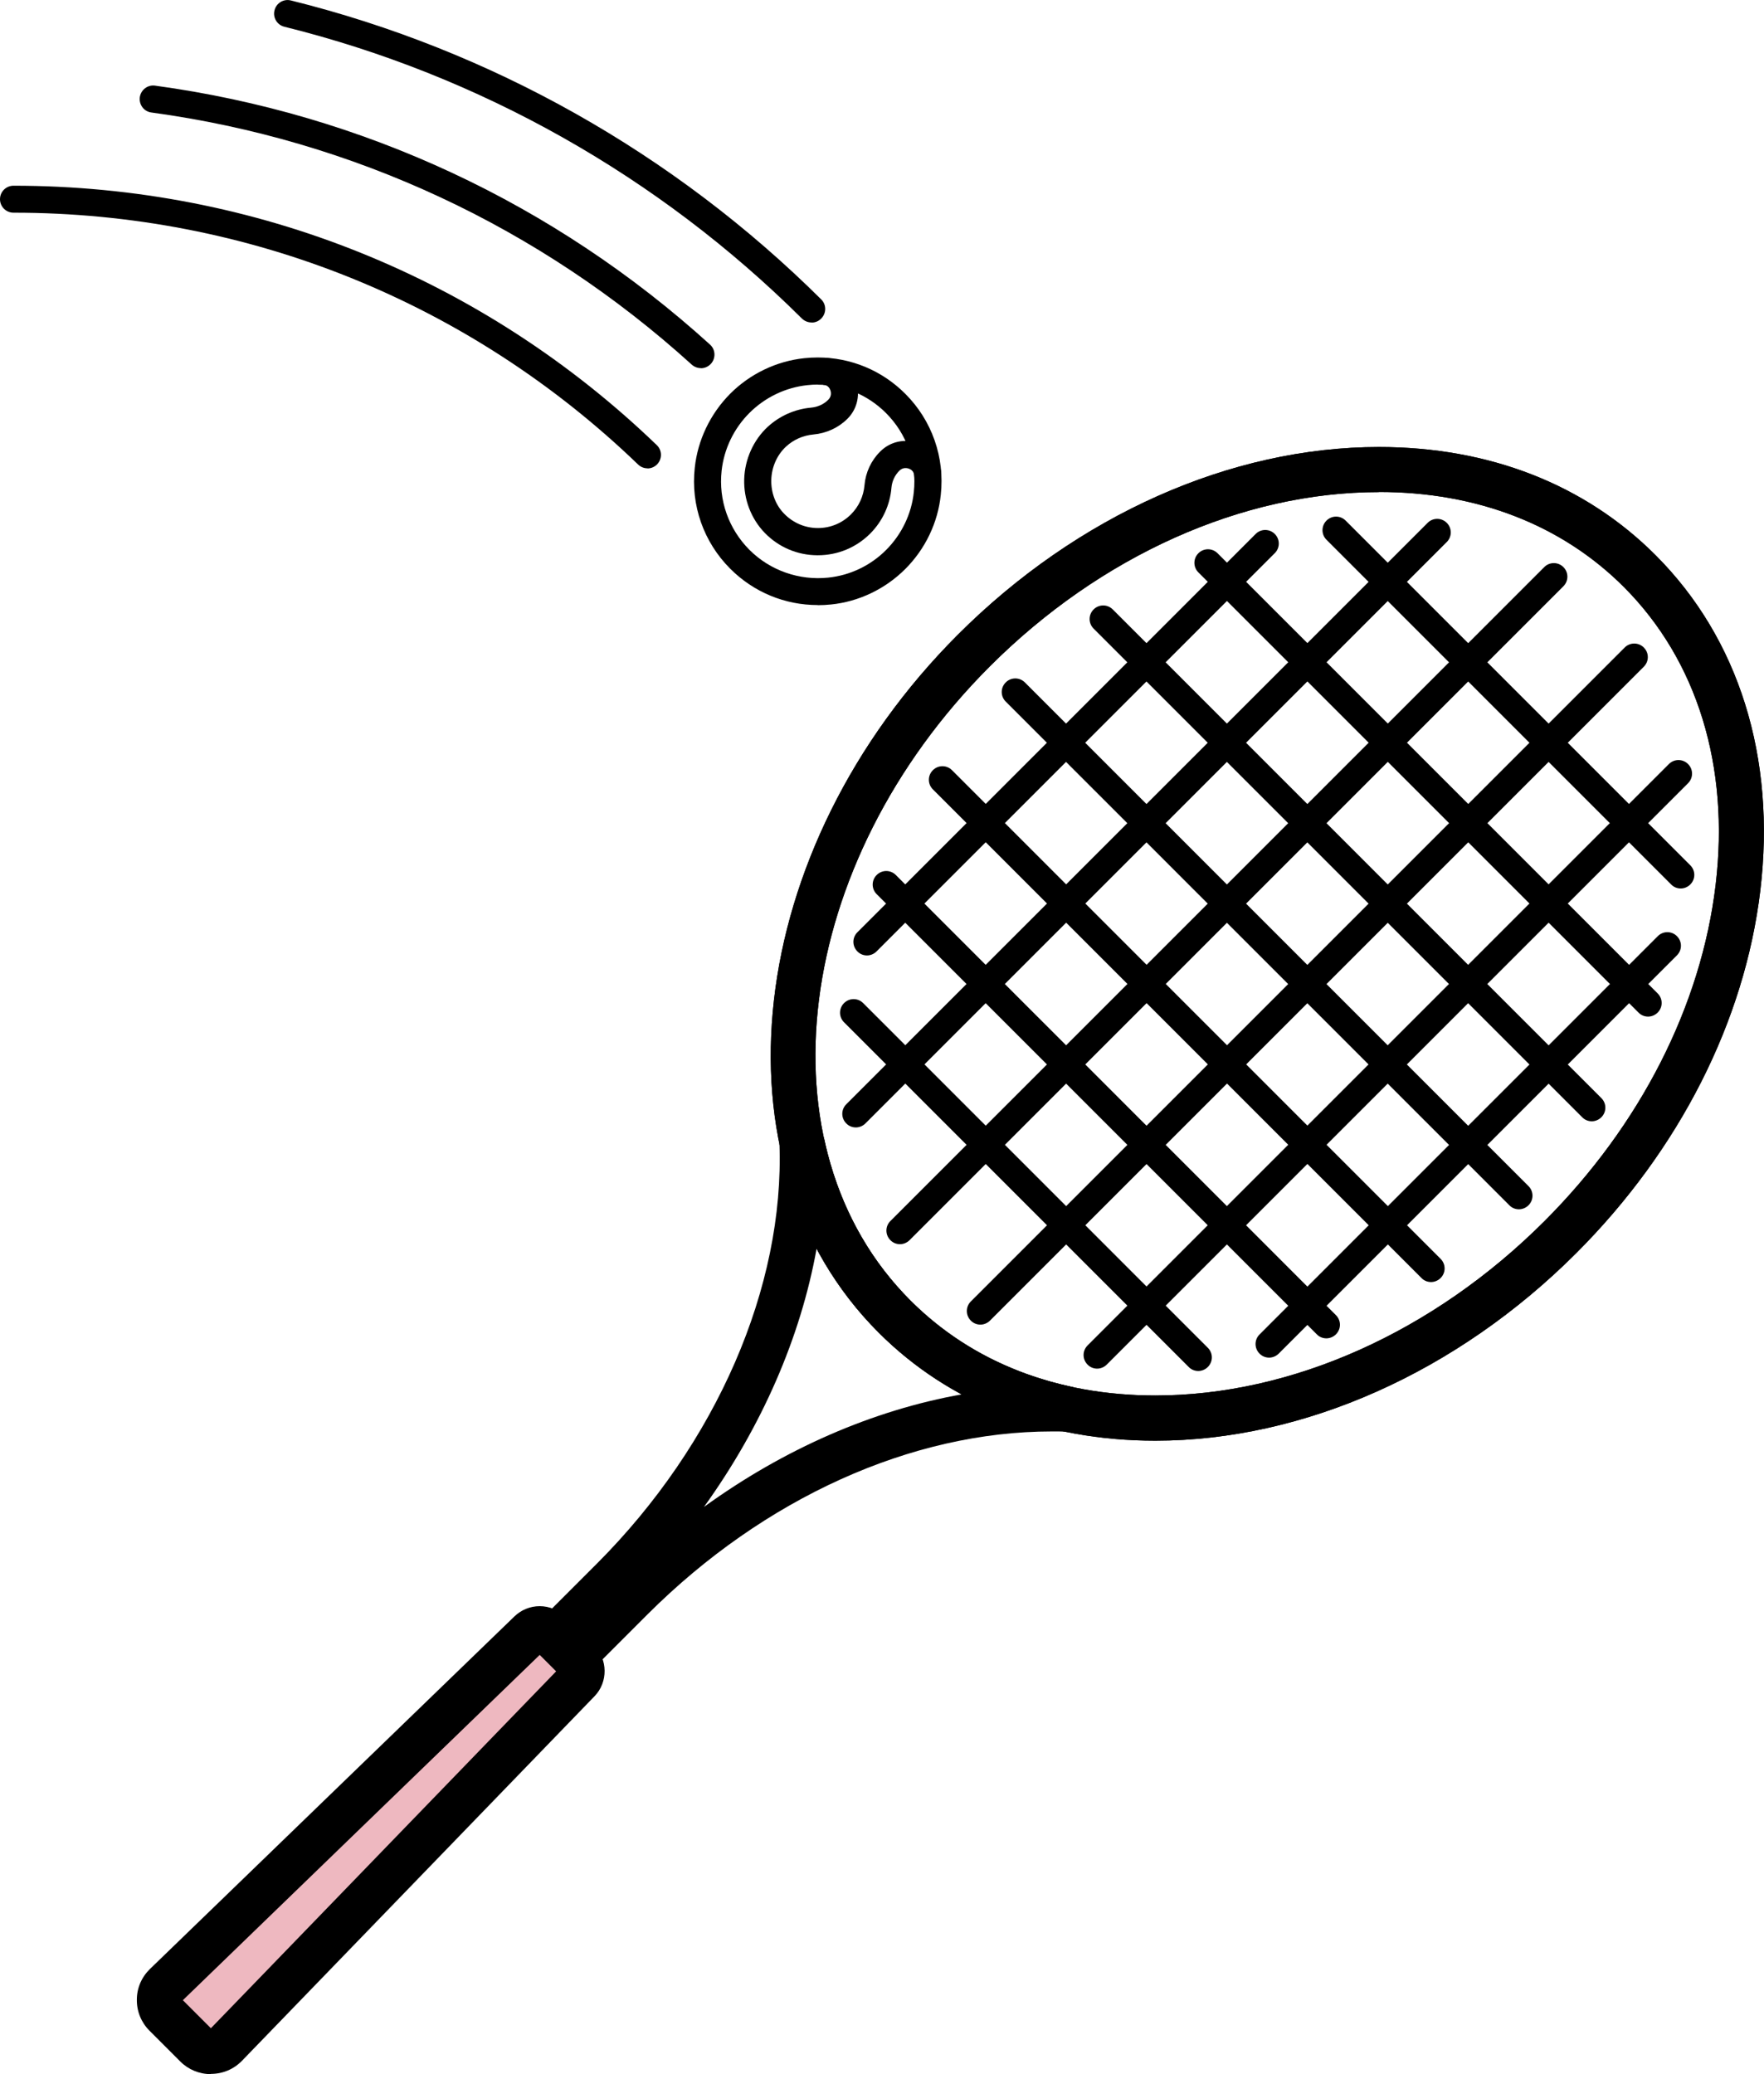
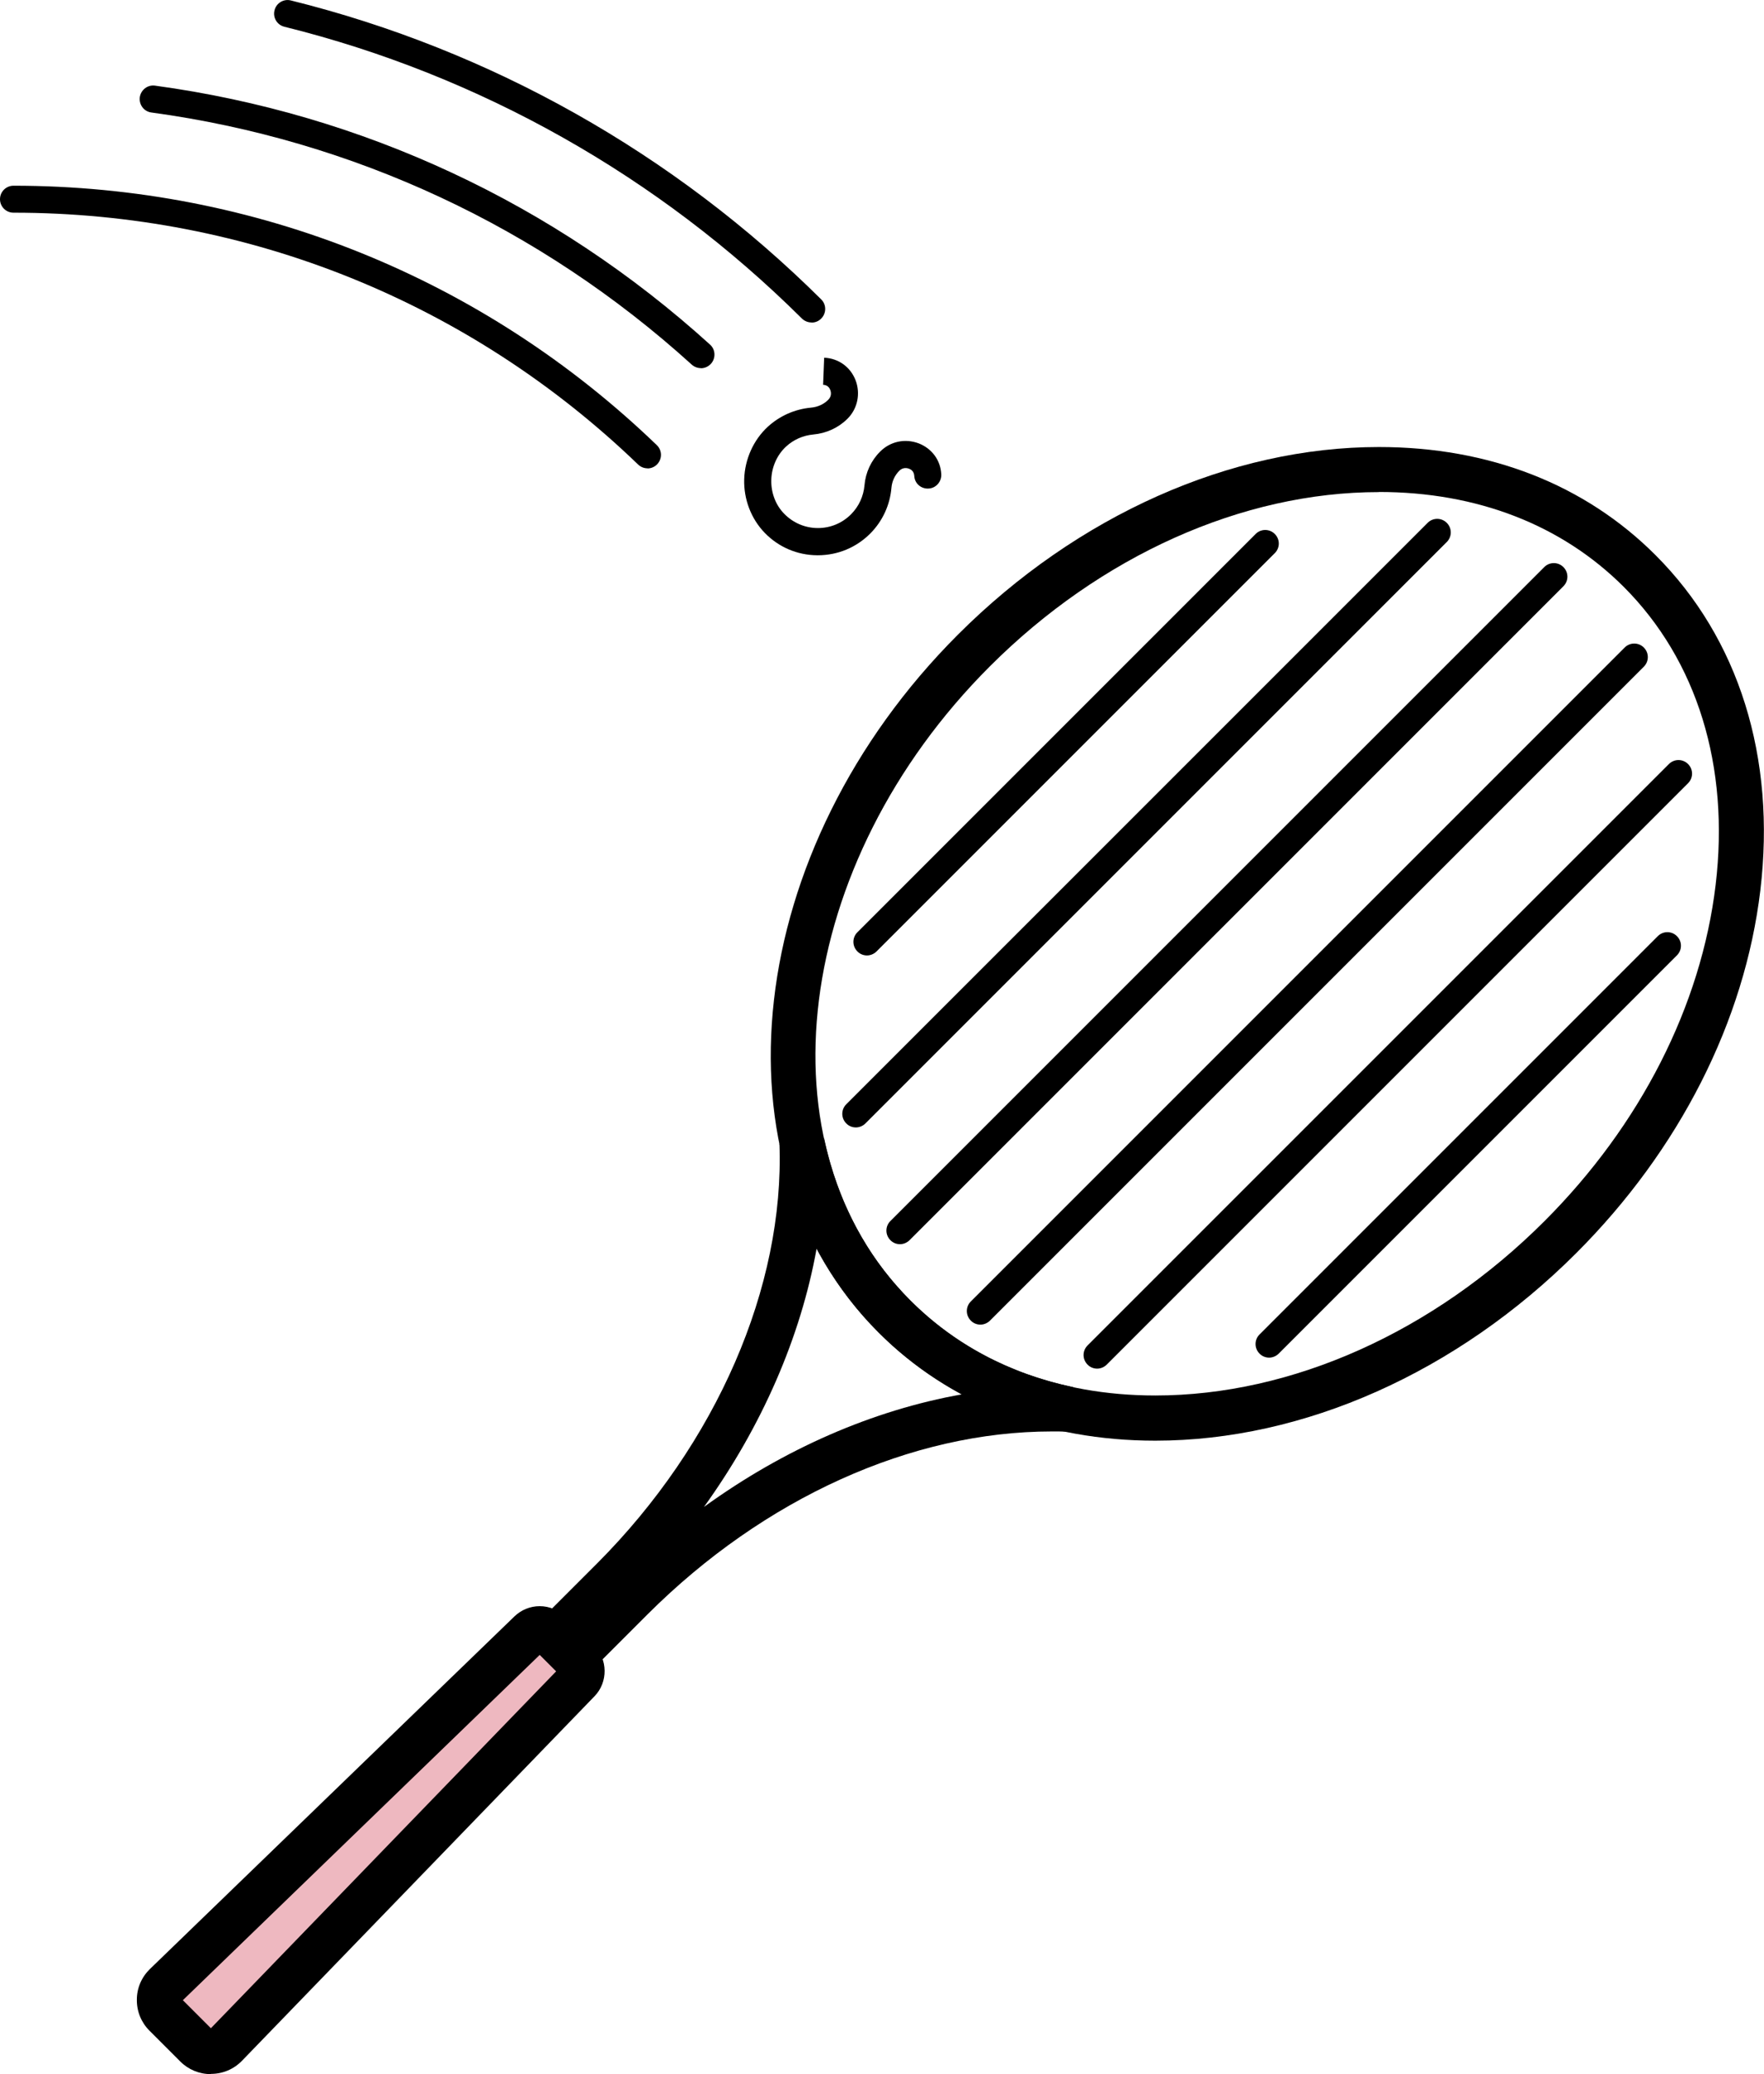
<svg xmlns="http://www.w3.org/2000/svg" id="_レイヤー_2" width="149.14" height="175.34" viewBox="0 0 149.14 175.34">
  <g id="layout">
    <path d="M97.68,121.79c-9.33,0-17.42-3.16-23.4-9.15-14.42-14.41-11.4-40.88,6.71-58.99,10.08-10.08,23.05-15.86,35.59-15.86,9.33,0,17.42,3.16,23.4,9.15,7.04,7.04,10.19,17.11,8.85,28.33-1.32,11.06-6.84,21.94-15.56,30.66-10.08,10.08-23.05,15.86-35.59,15.86ZM116.58,41.6c-11.54,0-23.53,5.37-32.9,14.74-16.63,16.63-19.64,40.67-6.71,53.6,5.25,5.25,12.41,8.03,20.71,8.03,11.54,0,23.53-5.37,32.9-14.74,8.11-8.11,13.25-18.21,14.47-28.42,1.2-10.04-1.56-18.98-7.76-25.19-5.25-5.25-12.41-8.03-20.71-8.03Z" />
-     <path d="M97.68,121.79c-9.33,0-17.42-3.16-23.4-9.15-14.42-14.41-11.4-40.88,6.71-58.99,10.08-10.08,23.05-15.86,35.59-15.86,9.33,0,17.42,3.16,23.4,9.15,7.04,7.04,10.19,17.11,8.85,28.33-1.32,11.06-6.84,21.94-15.56,30.66-10.08,10.08-23.05,15.86-35.59,15.86ZM116.58,41.6c-11.54,0-23.53,5.37-32.9,14.74-16.63,16.63-19.64,40.67-6.71,53.6,5.25,5.25,12.41,8.03,20.71,8.03,11.54,0,23.53-5.37,32.9-14.74,8.11-8.11,13.25-18.21,14.47-28.42,1.2-10.04-1.56-18.98-7.76-25.19-5.25-5.25-12.41-8.03-20.71-8.03Z" />
    <path d="M17.83,175.34c-.98,0-1.9-.38-2.59-1.07l-2.6-2.6c-.7-.7-1.08-1.63-1.07-2.62,0-.99.4-1.91,1.11-2.6l30.81-29.8c.58-.56,1.34-.87,2.14-.87s1.6.32,2.18.9l2.41,2.41c1.18,1.18,1.2,3.12.04,4.31l-29.8,30.81c-.7.72-1.63,1.11-2.63,1.11Z" />
    <path d="M48.47,142.74l-4.28-4.28,6.3-6.3c10.09-10.12,15.85-23.38,15.41-35.47l3.77-.47c1.15,5.41,3.61,10.03,7.31,13.73,3.7,3.7,8.32,6.16,13.73,7.31l-.47,3.77c-.43-.02-.87-.02-1.31-.02-11.87,0-24.32,5.63-34.16,15.44l-6.3,6.3ZM69.04,105.56c-1.35,7.5-4.64,15.05-9.52,21.83,6.78-4.91,14.28-8.18,21.82-9.52-2.61-1.4-4.99-3.15-7.06-5.23-2.08-2.08-3.84-4.46-5.24-7.09Z" />
-     <path d="M101.31,115.9c-.29,0-.59-.11-.81-.34l-29.14-29.14c-.45-.45-.45-1.17,0-1.62s1.17-.45,1.62,0l29.14,29.14c.45.45.45,1.17,0,1.62-.22.22-.52.34-.81.34ZM112.14,113.14c-.29,0-.59-.11-.81-.34l-37.21-37.21c-.45-.45-.45-1.17,0-1.62s1.17-.45,1.62,0l37.21,37.21c.45.45.45,1.17,0,1.62-.22.22-.52.34-.81.34ZM120.99,108.38c-.29,0-.59-.11-.81-.34l-41.31-41.31c-.45-.45-.45-1.17,0-1.62.45-.45,1.17-.45,1.62,0l41.31,41.31c.45.45.45,1.17,0,1.62-.22.22-.52.34-.81.34ZM128.42,102.23c-.29,0-.59-.11-.81-.34l-42.58-42.58c-.45-.45-.45-1.17,0-1.62.45-.45,1.17-.45,1.62,0l42.58,42.58c.45.45.45,1.17,0,1.62-.22.22-.52.34-.81.34ZM134.58,94.79c-.29,0-.59-.11-.81-.34l-41.31-41.31c-.45-.45-.45-1.17,0-1.62.45-.45,1.17-.45,1.62,0l41.31,41.31c.45.45.45,1.17,0,1.62-.22.22-.52.34-.81.34ZM139.34,85.94c-.29,0-.59-.11-.81-.34l-37.21-37.21c-.45-.45-.45-1.17,0-1.62s1.17-.45,1.62,0l37.21,37.21c.45.45.45,1.17,0,1.62-.22.22-.52.34-.81.34ZM142.1,75.11c-.29,0-.59-.11-.81-.34l-29.14-29.14c-.45-.45-.45-1.17,0-1.62.45-.45,1.17-.45,1.62,0l29.14,29.14c.45.45.45,1.17,0,1.62-.22.22-.52.34-.81.34Z" />
    <path d="M92.76,115.7c-.29,0-.59-.11-.81-.34-.45-.45-.45-1.17,0-1.62l49.15-49.15c.45-.45,1.17-.45,1.62,0,.45.45.45,1.17,0,1.62l-49.15,49.15c-.22.22-.52.34-.81.34ZM107.3,114.77c-.29,0-.59-.11-.81-.34-.45-.45-.45-1.17,0-1.62l33.67-33.67c.45-.45,1.17-.45,1.62,0s.45,1.17,0,1.62l-33.67,33.67c-.22.22-.52.34-.81.34ZM82.89,111.98c-.29,0-.59-.11-.81-.34-.45-.45-.45-1.17,0-1.62l55.28-55.28c.45-.45,1.17-.45,1.62,0s.45,1.17,0,1.62l-55.28,55.28c-.22.22-.52.34-.81.34ZM76.09,105.18c-.29,0-.59-.11-.81-.34-.45-.45-.45-1.17,0-1.62l55.28-55.28c.45-.45,1.17-.45,1.62,0,.45.45.45,1.17,0,1.62l-55.28,55.28c-.22.22-.52.34-.81.34ZM72.36,95.31c-.29,0-.59-.11-.81-.34-.45-.45-.45-1.17,0-1.62l49.15-49.15c.45-.45,1.17-.45,1.62,0,.45.45.45,1.17,0,1.62l-49.15,49.15c-.22.22-.52.34-.81.34ZM73.3,80.77c-.29,0-.59-.11-.81-.34-.45-.45-.45-1.17,0-1.62l33.67-33.67c.45-.45,1.17-.45,1.62,0s.45,1.17,0,1.62l-33.67,33.67c-.22.22-.52.34-.81.34Z" />
-     <path d="M69.14,51.15c-2.79,0-5.42-1.09-7.4-3.07-2.25-2.25-3.35-5.37-3-8.54.25-2.35,1.32-4.57,3-6.26,1.69-1.69,3.91-2.75,6.26-3,.37-.04.76-.06,1.14-.06,2.79,0,5.42,1.09,7.4,3.07,2.25,2.25,3.35,5.37,3,8.54-.24,2.35-1.31,4.58-3,6.27-1.69,1.69-3.92,2.76-6.27,3-.37.04-.76.06-1.14.06ZM69.14,32.51c-.3,0-.6.02-.89.05-1.84.2-3.57,1.03-4.89,2.35-1.32,1.32-2.15,3.05-2.35,4.89-.27,2.48.59,4.91,2.35,6.68,1.75,1.75,4.21,2.61,6.67,2.35,1.84-.19,3.58-1.02,4.89-2.34,1.32-1.32,2.15-3.06,2.34-4.89.27-2.48-.59-4.92-2.35-6.68-1.55-1.55-3.6-2.4-5.78-2.4Z" />
    <path d="M69.14,46.94h-.05c-1.69-.01-3.27-.69-4.44-1.9-1.15-1.19-1.78-2.84-1.73-4.53.05-1.69.78-3.31,1.99-4.43,1.02-.93,2.28-1.49,3.66-1.62.57-.05,1.09-.29,1.46-.67.33-.33.21-.71.17-.82-.06-.16-.22-.43-.61-.44l.09-2.29c1.2.05,2.21.77,2.65,1.89.44,1.13.18,2.42-.68,3.27-.76.76-1.78,1.23-2.88,1.33-.87.08-1.67.43-2.31,1.02-.76.7-1.22,1.73-1.25,2.81-.03,1.08.36,2.13,1.09,2.87.75.77,1.75,1.2,2.82,1.21h.03c1.06,0,2.05-.41,2.8-1.16.66-.66,1.06-1.53,1.14-2.46.09-1.07.56-2.09,1.33-2.85.86-.86,2.1-1.12,3.25-.69,1.11.43,1.85,1.42,1.91,2.6.04.63-.44,1.19-1.07,1.22-.63.04-1.17-.42-1.21-1.05-.02-.42-.29-.57-.45-.63-.11-.04-.49-.15-.81.17-.39.39-.62.89-.67,1.43-.12,1.47-.76,2.85-1.8,3.89-1.18,1.18-2.75,1.83-4.42,1.83Z" />
    <path d="M68.61,27.26c-.29,0-.58-.11-.81-.33C55.67,14.88,40.53,6.35,24.04,2.26c-.61-.15-.99-.77-.83-1.39.15-.61.77-.99,1.39-.83,16.89,4.19,32.4,12.93,44.83,25.27.45.44.45,1.17,0,1.62-.22.23-.52.34-.81.34Z" />
    <path d="M59.25,31.12c-.27,0-.55-.1-.77-.3C45.66,19.2,29.86,11.83,12.8,9.51c-.63-.08-1.06-.66-.98-1.29.09-.63.67-1.07,1.29-.98,17.53,2.39,33.75,9.95,46.92,21.89.47.42.5,1.15.08,1.62-.23.25-.54.38-.85.38Z" />
    <path d="M54.74,39.59c-.29,0-.57-.11-.79-.32C39.7,25.54,20.94,17.98,1.14,17.98c-.63,0-1.14-.51-1.14-1.14s.51-1.14,1.14-1.14c20.39,0,39.71,7.79,54.39,21.93.46.44.47,1.16.03,1.62-.22.23-.52.35-.82.35Z" />
    <polygon points="15.46 169.09 17.83 171.46 47.02 141.29 45.63 139.9 15.46 169.09" fill="#eeb8c0" />
  </g>
</svg>